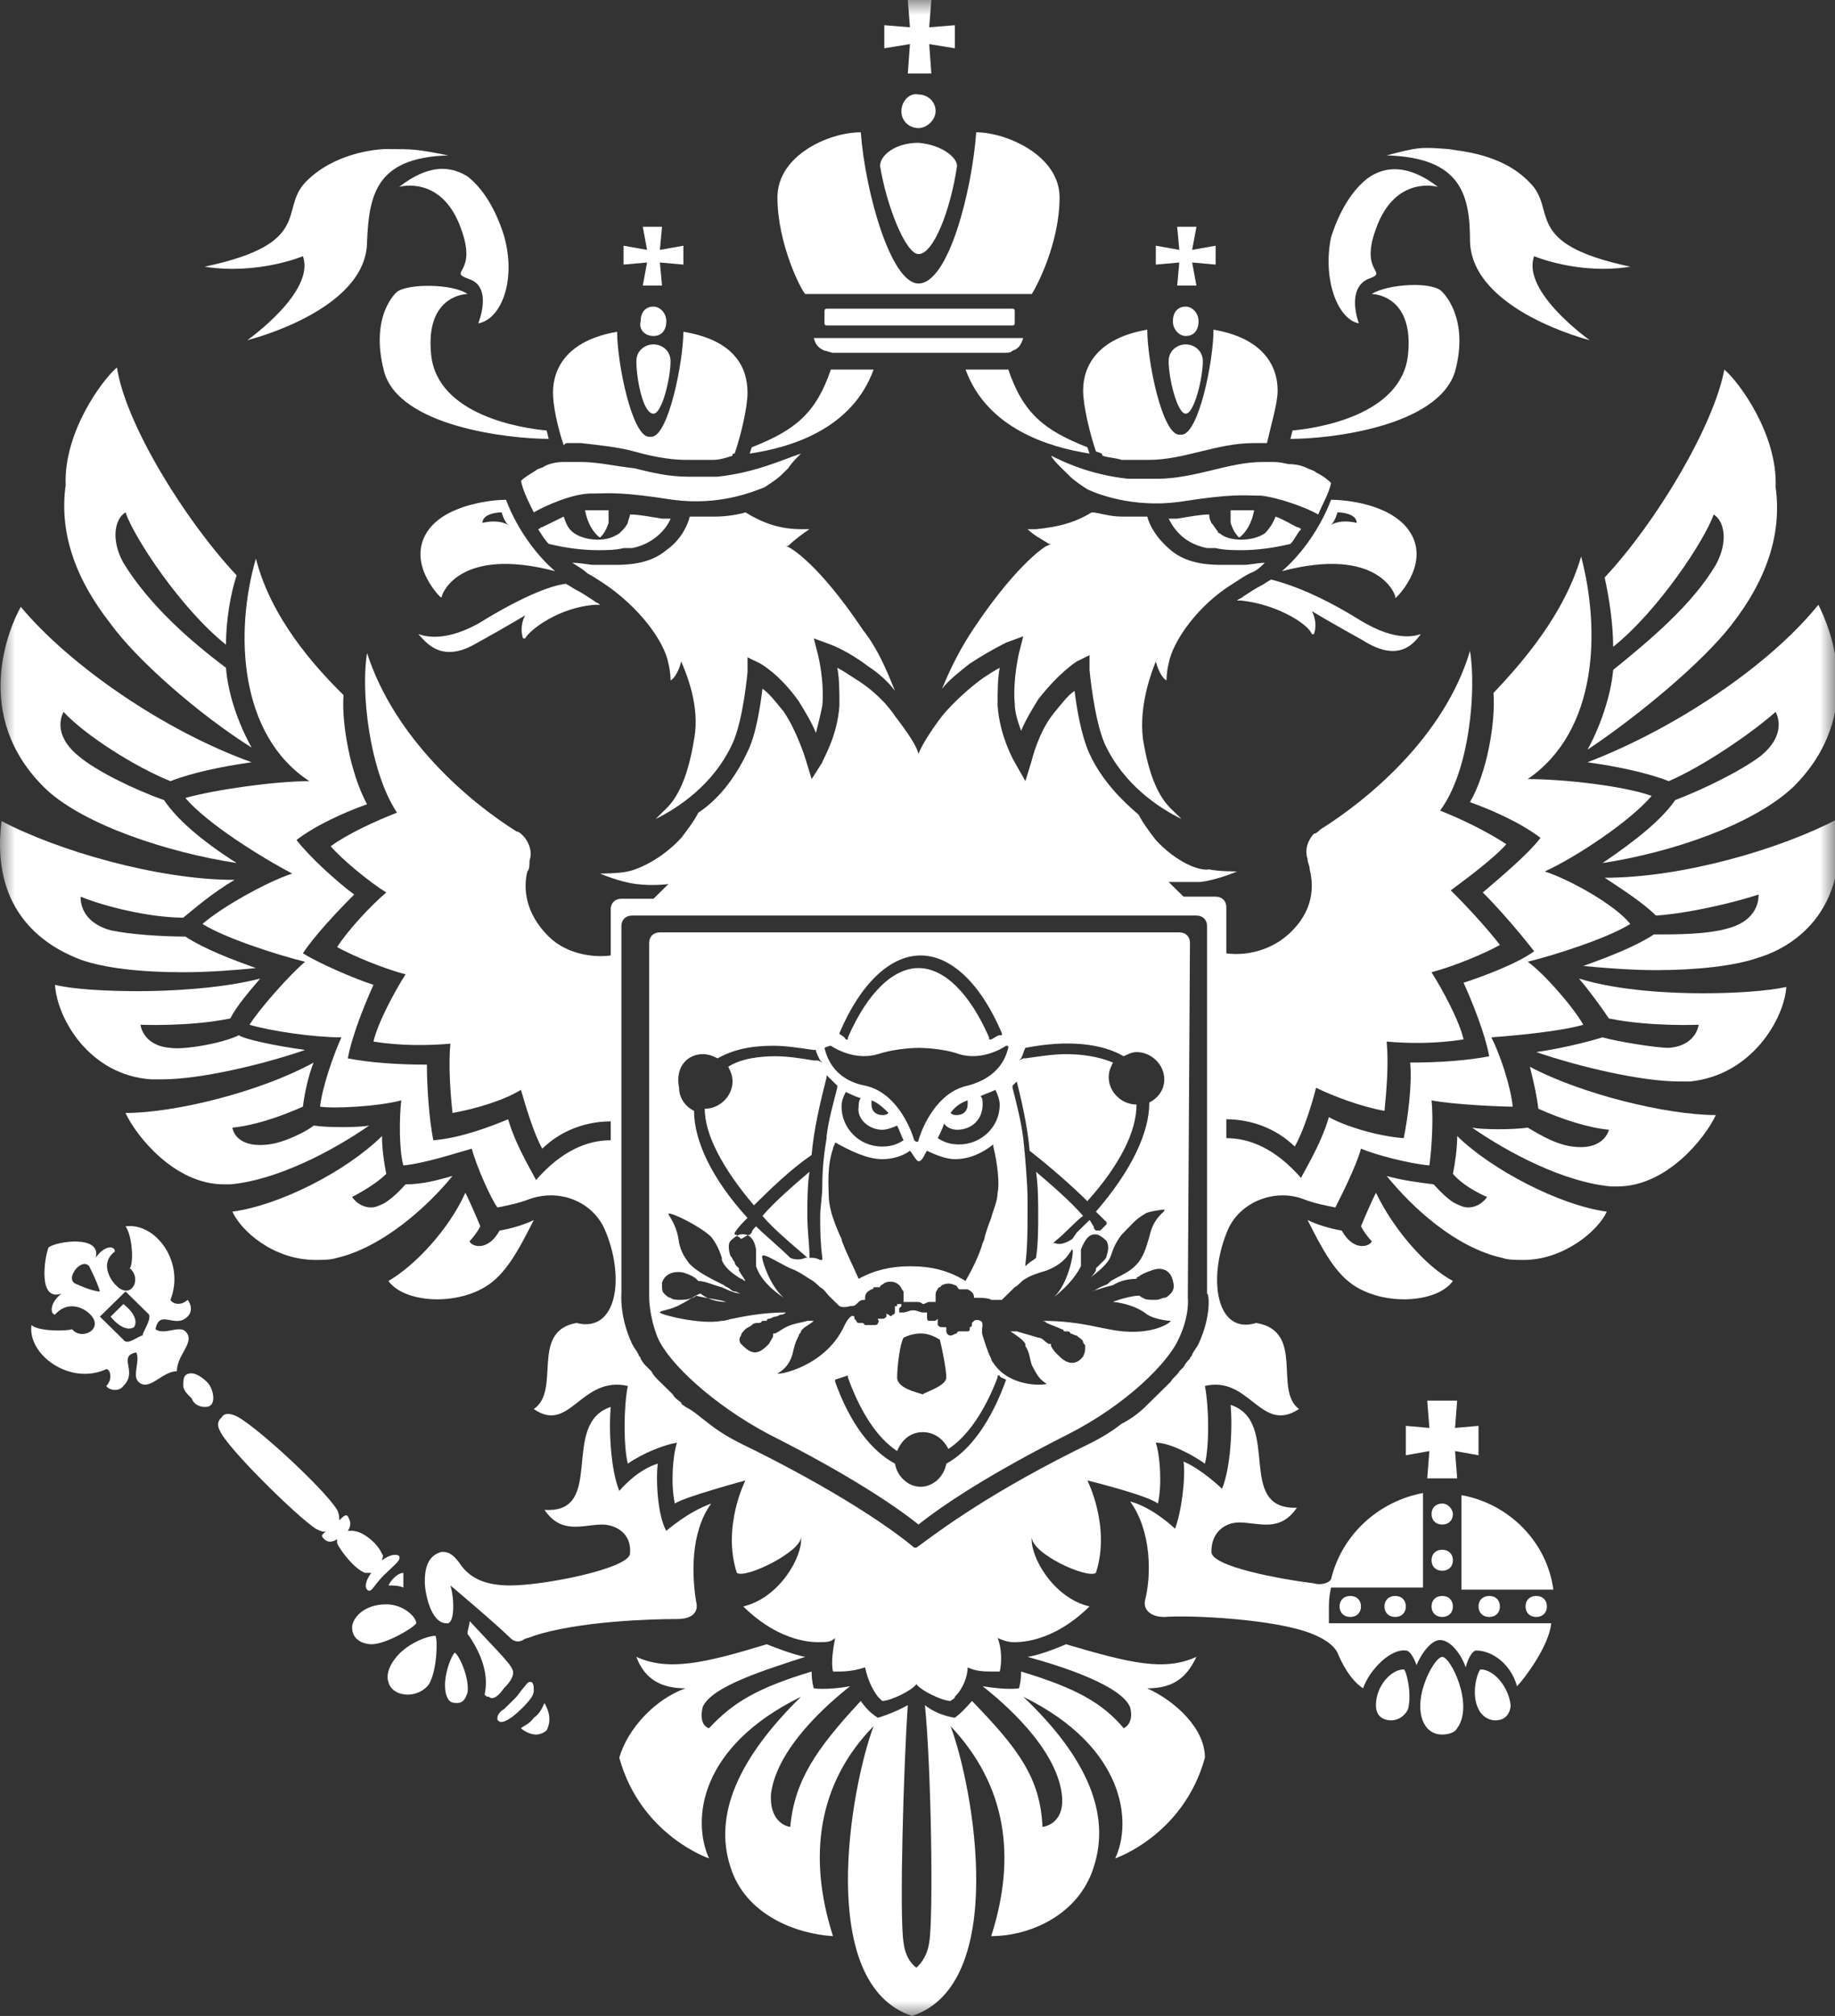
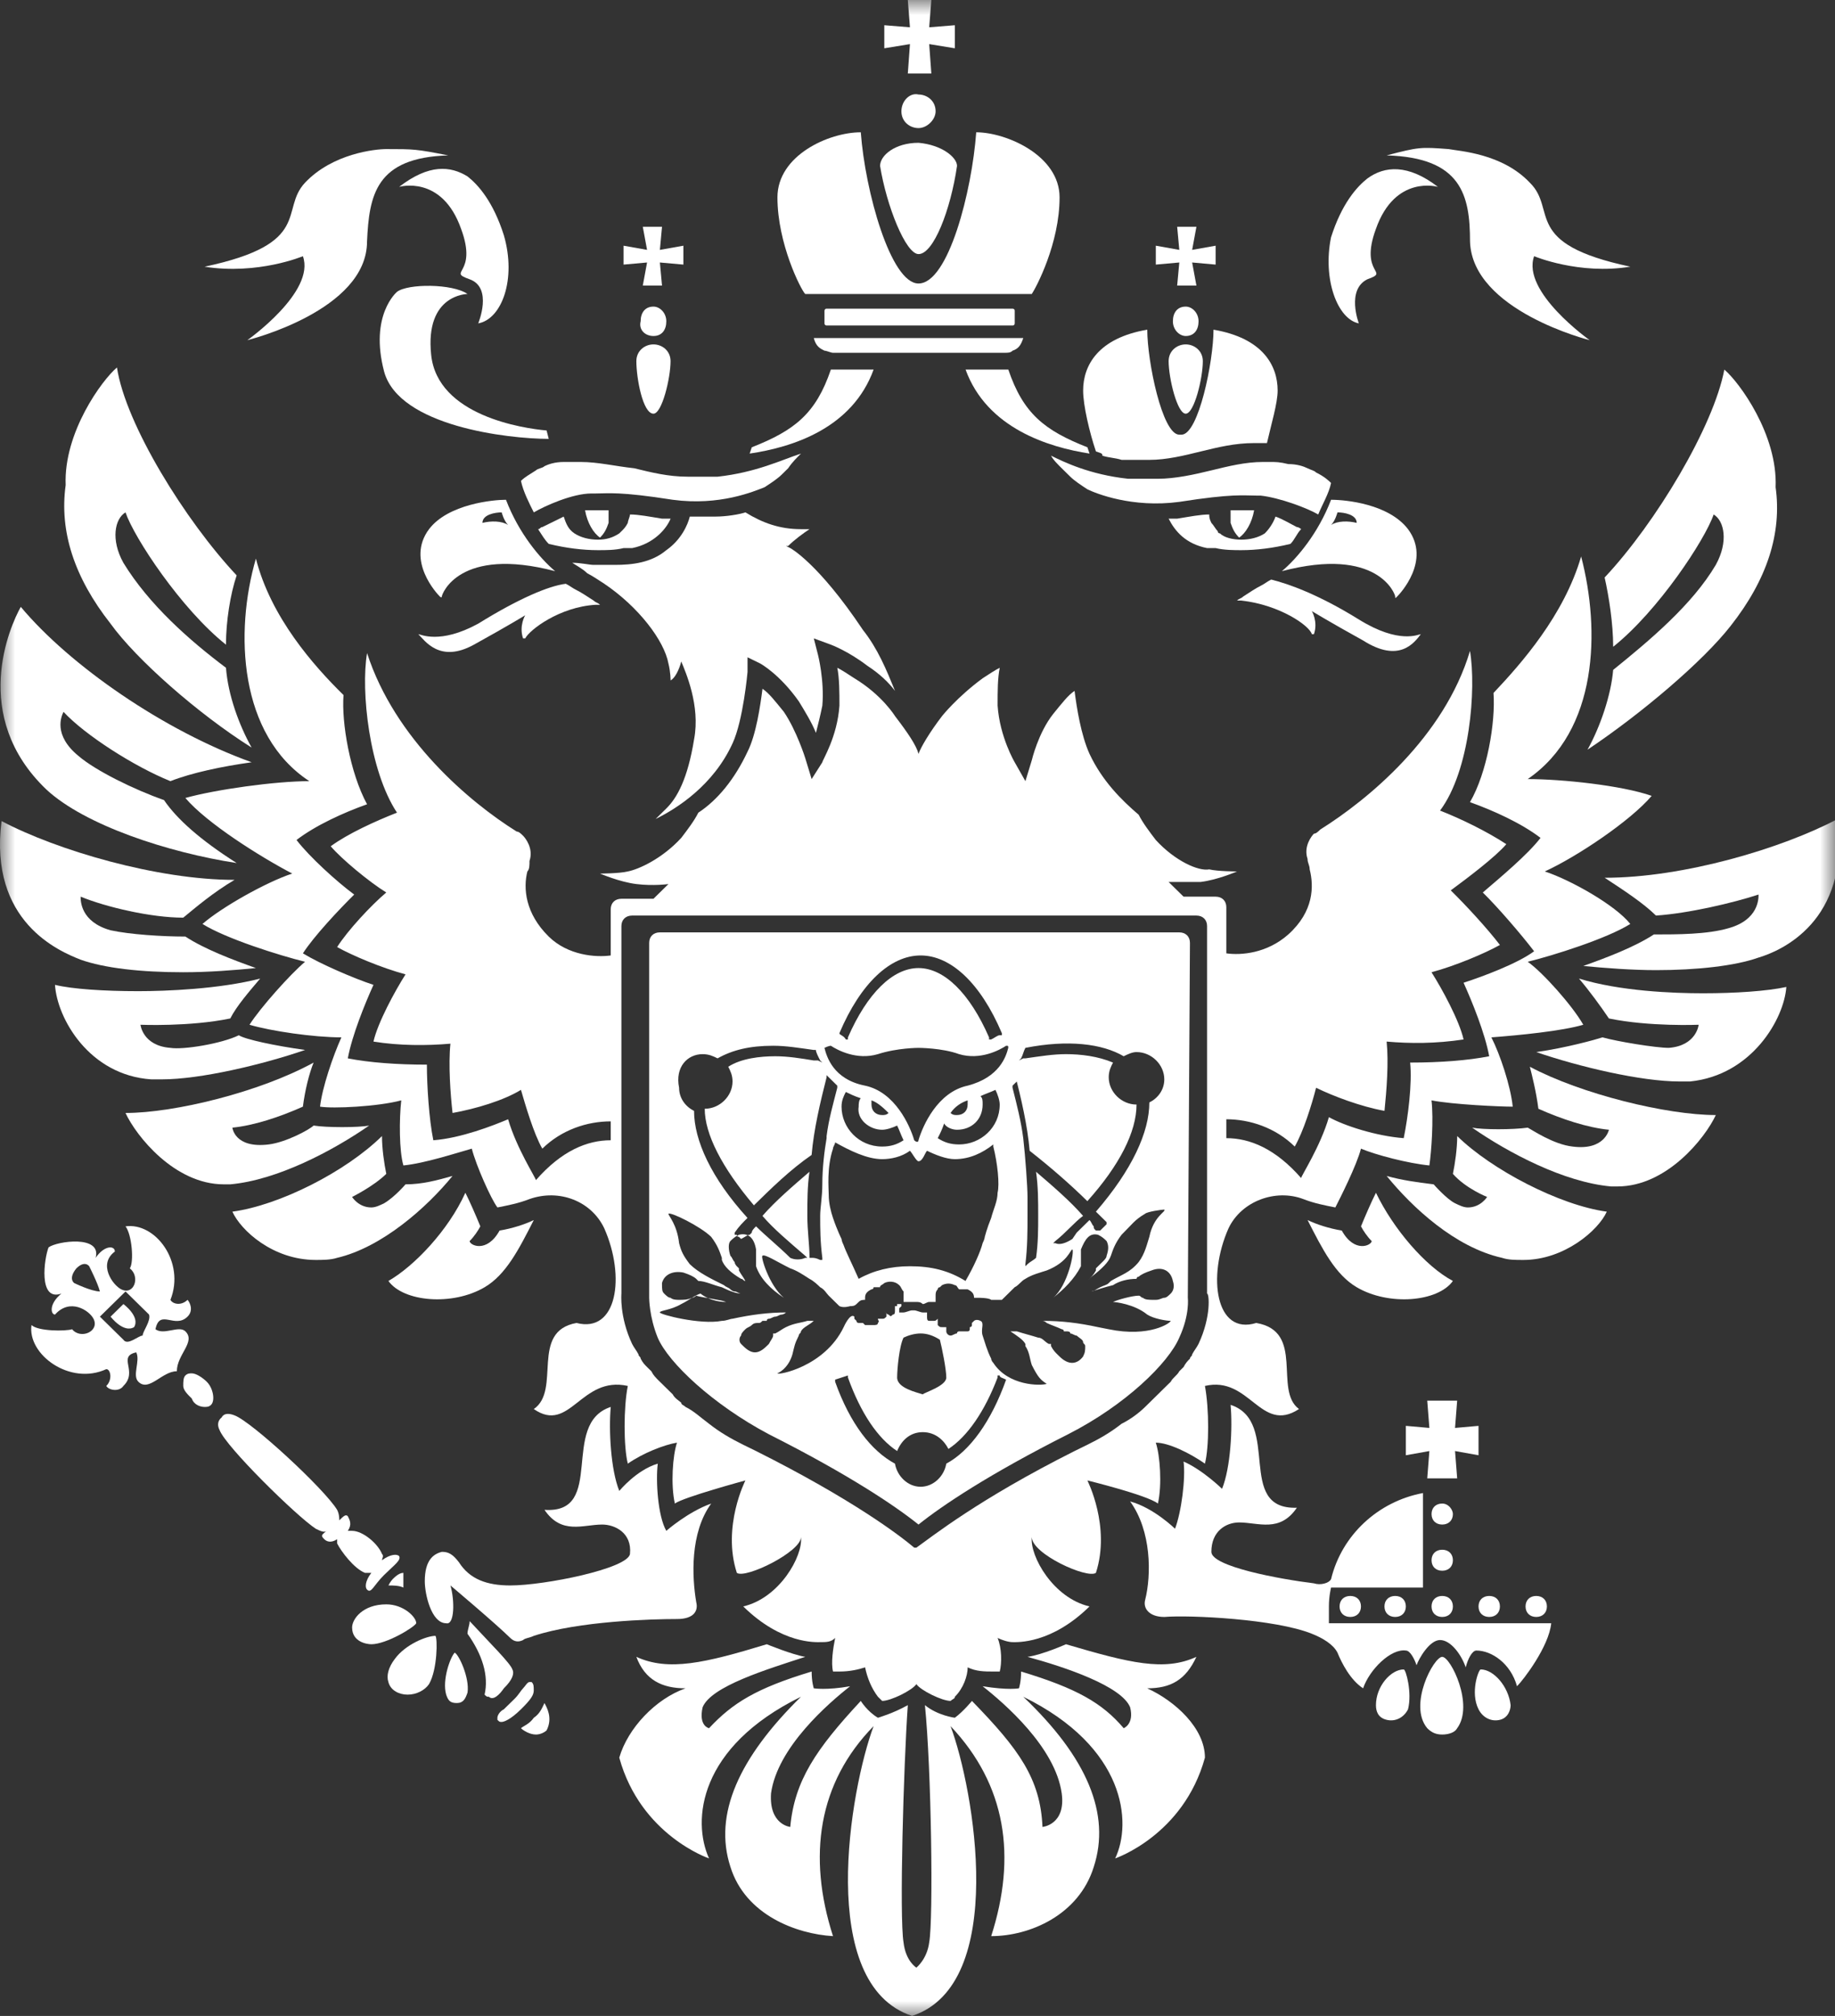
<svg xmlns="http://www.w3.org/2000/svg" width="61" height="67" viewBox="0 0 61 67" fill="none">
  <rect x="0" y="0" width="61" height="67" fill="#333333" stroke="none" />
  <g clip-path="url(#clip0_692_2834)">
    <mask id="mask0_692_2834" style="mask-type:luminance" maskUnits="userSpaceOnUse" x="0" y="0" width="61" height="67">
      <path d="M61 0H0V67H61V0Z" fill="white" />
    </mask>
    <g mask="url(#mask0_692_2834)">
      <path d="M47.943 49.971C47.73 49.971 47.588 50.11 47.588 50.32C47.588 50.529 47.73 50.669 47.943 50.669C48.156 50.669 48.298 50.529 48.298 50.32C48.298 50.18 48.156 49.971 47.943 49.971Z" fill="white" />
      <path d="M49.15 53.391C49.15 53.6 49.292 53.74 49.506 53.74C49.719 53.74 49.861 53.6 49.861 53.391C49.861 53.181 49.719 53.042 49.506 53.042C49.292 53.042 49.15 53.181 49.15 53.391Z" fill="white" />
      <path d="M47.943 53.042C47.73 53.042 47.588 53.181 47.588 53.391C47.588 53.6 47.73 53.74 47.943 53.74C48.156 53.74 48.298 53.6 48.298 53.391C48.298 53.181 48.156 53.042 47.943 53.042Z" fill="white" />
      <path d="M50.713 53.391C50.713 53.6 50.855 53.74 51.068 53.74C51.281 53.74 51.423 53.6 51.423 53.391C51.423 53.181 51.281 53.042 51.068 53.042C50.855 53.042 50.713 53.181 50.713 53.391Z" fill="white" />
      <path d="M47.445 46.551L47.516 47.458L46.734 47.389V48.366L47.516 48.226L47.445 49.133H48.44L48.369 48.226L49.15 48.366V47.389L48.369 47.458L48.44 46.551H47.445Z" fill="white" />
-       <path d="M48.582 49.692V52.832H51.637C51.424 51.227 50.145 49.971 48.582 49.692Z" fill="white" />
      <path d="M47.943 51.506C47.73 51.506 47.588 51.646 47.588 51.855C47.588 52.065 47.73 52.204 47.943 52.204C48.156 52.204 48.298 52.065 48.298 51.855C48.298 51.646 48.156 51.506 47.943 51.506Z" fill="white" />
      <path d="M49.222 55.484C49.151 55.484 48.867 56.252 49.151 56.81C49.293 57.09 49.578 57.229 49.862 57.159C50.146 57.09 50.217 56.81 50.217 56.671C50.146 56.043 49.649 55.484 49.222 55.484Z" fill="white" />
      <path d="M46.664 55.484C46.238 55.484 45.74 56.043 45.74 56.671C45.74 56.88 45.811 57.09 46.096 57.159C46.38 57.229 46.664 57.09 46.806 56.81C46.948 56.252 46.735 55.484 46.664 55.484Z" fill="white" />
      <path d="M47.943 55.066C47.658 55.066 46.806 56.671 47.445 57.438C47.587 57.578 47.73 57.648 47.943 57.648C48.156 57.648 48.369 57.578 48.44 57.438C49.008 56.671 48.227 55.066 47.943 55.066Z" fill="white" />
      <path d="M44.176 53.39C44.176 53.041 44.248 52.763 44.248 52.763H47.303V49.622C45.811 49.901 44.603 51.018 44.248 52.483C44.176 52.623 43.892 52.693 43.679 52.623C42.542 52.483 40.269 52.065 40.269 51.576C40.269 50.878 40.766 50.599 41.192 50.599C41.832 50.599 42.542 50.948 43.111 50.11C41.05 50.18 42.613 47.249 40.908 46.691C40.979 47.458 40.908 48.784 40.624 49.482C40.624 49.482 39.984 48.854 39.345 48.575C39.416 49.133 39.274 50.25 39.061 50.808C39.061 50.808 38.35 50.11 37.568 49.901C38.279 50.878 38.279 52.344 38.066 53.181C37.995 53.46 38.208 53.74 38.705 53.74C39.558 53.67 42.4 53.809 43.608 54.298C43.963 54.438 44.319 54.647 44.461 54.926C44.603 55.275 44.887 55.833 45.313 56.112C45.527 55.484 46.237 54.786 46.734 54.856C46.877 54.856 47.019 55.135 47.09 55.345C47.161 55.135 47.516 54.507 47.871 54.507C48.227 54.507 48.582 54.996 48.724 55.415C48.795 55.135 48.937 54.856 49.079 54.856C49.577 54.856 50.216 55.275 50.429 56.043C50.642 55.833 51.495 54.717 51.566 53.949H44.176C44.176 54.019 44.176 53.739 44.176 53.39Z" fill="white" />
      <path d="M46.023 53.391C46.023 53.6 46.166 53.74 46.379 53.74C46.592 53.74 46.734 53.6 46.734 53.391C46.734 53.181 46.592 53.042 46.379 53.042C46.166 53.042 46.023 53.181 46.023 53.391Z" fill="white" />
      <path d="M44.531 53.391C44.531 53.6 44.673 53.74 44.887 53.74C45.1 53.74 45.242 53.6 45.242 53.391C45.242 53.181 45.1 53.042 44.887 53.042C44.673 53.042 44.531 53.181 44.531 53.391Z" fill="white" />
      <path d="M15.116 54.926C14.974 55.066 14.69 55.833 14.832 56.322C14.903 56.531 14.974 56.601 15.187 56.601C15.4 56.601 15.471 56.462 15.542 56.252C15.613 55.764 15.258 54.996 15.116 54.926Z" fill="white" />
      <path d="M17.745 57.09C17.603 57.299 17.39 57.369 17.318 57.438C17.39 57.508 17.603 57.648 17.816 57.648C17.958 57.648 18.1 57.578 18.171 57.508C18.384 57.09 18.171 56.741 18.1 56.601C18.029 56.741 17.958 56.95 17.745 57.09Z" fill="white" />
      <path d="M16.749 56.112C17.033 55.833 17.104 55.624 17.033 55.484C16.962 55.275 16.323 54.647 15.612 53.879C15.612 54.019 15.541 54.158 15.541 54.298C16.038 54.996 16.252 55.694 16.109 56.322C16.18 56.392 16.18 56.392 16.252 56.392C16.394 56.531 16.607 56.322 16.749 56.112Z" fill="white" />
      <path d="M17.743 56.182C17.743 56.043 17.743 55.973 17.672 55.903H17.601C17.53 55.903 17.459 56.043 17.388 56.112C17.317 56.182 17.246 56.322 17.104 56.462C16.962 56.601 16.89 56.671 16.748 56.81C16.606 56.88 16.535 57.02 16.535 57.09C16.535 57.09 16.535 57.09 16.535 57.159C16.606 57.229 16.606 57.229 16.677 57.229C16.748 57.229 16.962 57.159 17.317 56.81C17.672 56.462 17.743 56.322 17.743 56.182Z" fill="white" />
      <path d="M13.054 52.483C13.054 52.483 12.983 52.553 12.912 52.693C13.054 52.693 13.267 52.693 13.409 52.763C13.409 52.623 13.409 52.413 13.409 52.274C13.267 52.274 13.125 52.413 13.054 52.483Z" fill="white" />
      <path d="M14.974 52.693C14.974 52.693 16.466 53.949 16.963 54.438C17.105 54.577 17.247 54.577 17.39 54.507C17.461 54.438 17.603 54.438 17.745 54.368C19.237 53.879 21.653 53.809 22.506 53.809C23.074 53.809 23.216 53.53 23.145 53.251C23.003 52.413 22.932 50.948 23.642 49.971C22.861 50.25 22.15 50.878 22.15 50.878C21.866 50.39 21.795 49.203 21.866 48.645C21.155 48.854 20.587 49.552 20.587 49.552C20.303 48.854 20.232 47.528 20.303 46.76C18.598 47.319 20.161 50.32 18.1 50.18C18.669 51.018 19.379 50.669 20.019 50.669C20.445 50.669 21.013 50.948 20.942 51.646C20.871 52.134 18.1 52.693 16.963 52.693C16.182 52.693 15.613 52.483 15.258 51.925C15.045 51.646 14.903 51.576 14.69 51.576C14.405 51.646 14.121 51.855 14.121 52.553C14.121 52.972 14.334 53.949 14.832 53.949C15.116 54.019 15.116 53.181 14.974 52.693Z" fill="white" />
      <path d="M12.131 52.274C12.202 52.274 12.273 52.274 12.344 52.274C12.131 52.553 12.131 52.763 12.202 52.832C12.344 52.972 12.415 52.693 12.77 52.344C13.125 51.995 13.339 51.855 13.268 51.716C13.196 51.646 12.983 51.646 12.699 51.855C12.699 51.785 12.77 51.716 12.699 51.646C12.557 51.297 12.06 50.878 11.704 50.878C11.633 50.878 11.633 50.878 11.562 50.878C11.704 50.669 11.633 50.529 11.562 50.39C11.491 50.32 11.42 50.39 11.278 50.529C11.278 50.459 11.278 50.32 11.207 50.18C10.781 49.482 8.365 47.249 7.796 47.04C7.441 46.9 7.37 47.109 7.37 47.109C7.37 47.109 7.157 47.249 7.299 47.528C7.512 48.087 9.857 50.39 10.496 50.808C10.639 50.878 10.781 50.948 10.852 50.878C10.71 51.018 10.639 51.018 10.781 51.157C10.852 51.227 10.994 51.297 11.207 51.157C11.207 51.227 11.207 51.227 11.207 51.297C11.349 51.576 11.775 52.134 12.131 52.274Z" fill="white" />
      <path d="M13.837 53.949C13.837 53.74 13.41 53.321 12.842 53.321C12.06 53.321 11.705 53.809 11.705 54.089C11.705 54.577 12.203 54.647 12.345 54.647C12.842 54.647 13.766 54.089 13.837 53.949Z" fill="white" />
      <path d="M13.125 55.135C12.911 55.415 12.84 55.694 12.911 55.903C12.982 56.182 13.267 56.322 13.551 56.322C13.835 56.322 14.119 56.182 14.261 55.973C14.546 55.484 14.546 54.438 14.475 54.368C14.19 54.368 13.48 54.647 13.125 55.135Z" fill="white" />
      <path d="M6.163 44.248C5.95 44.038 5.452 44.388 5.168 44.178C5.31 43.48 5.808 44.178 6.234 43.759C6.447 43.55 6.305 43.271 6.234 43.201C6.021 43.41 5.737 43.341 5.666 43.201C6.163 41.945 5.168 40.619 4.173 40.758C4.387 41.038 4.458 41.945 4.316 42.154C4.671 42.433 4.458 43.062 4.031 42.852C3.747 42.712 3.25 42.015 3.818 41.596C3.818 41.386 3.463 41.386 3.179 41.805C3.392 41.038 1.9 41.247 1.615 41.456C1.473 41.805 1.26 43.271 2.042 42.992C1.615 43.341 1.686 43.69 1.829 43.69C2.326 43.131 2.965 43.55 3.108 43.829C3.321 44.248 2.681 44.527 2.397 44.178C2.184 44.248 1.26 44.248 1.047 44.038C0.905 45.016 2.326 46.062 3.534 45.504C3.676 45.504 3.747 45.853 3.534 46.062C3.605 46.202 3.96 46.272 4.102 46.062C4.6 45.574 3.889 45.085 4.529 44.946C4.671 45.225 4.387 45.714 4.6 45.923C4.955 46.272 5.381 45.574 5.879 45.574C5.879 45.016 6.518 44.597 6.163 44.248ZM2.468 42.643C2.468 42.643 2.255 42.503 2.539 42.154C2.823 41.875 2.965 42.084 2.965 42.084C2.965 42.084 3.25 42.643 3.321 42.922C3.037 42.922 2.468 42.643 2.468 42.643ZM4.742 44.388C4.6 44.388 4.244 44.736 4.102 44.527L3.321 43.759L4.173 42.922L4.955 43.69C5.026 43.899 4.742 44.248 4.742 44.388Z" fill="white" />
      <path d="M6.376 45.644C6.305 45.644 6.234 45.644 6.163 45.714C6.092 45.783 6.092 45.923 6.092 46.062C6.092 46.202 6.234 46.342 6.376 46.481C6.447 46.691 6.66 46.76 6.802 46.76C6.873 46.76 6.944 46.76 7.016 46.691C7.158 46.551 7.087 46.132 6.873 45.923C6.731 45.783 6.518 45.644 6.376 45.644Z" fill="white" />
      <path d="M4.102 43.341L3.676 43.759C3.676 43.759 4.102 44.318 4.457 44.108C4.671 43.759 4.102 43.341 4.102 43.341Z" fill="white" />
      <path d="M45.598 41.247C45.598 41.386 45.03 41.666 44.604 40.898C44.177 40.828 43.751 40.688 43.467 40.549C43.964 41.526 44.391 42.364 45.101 42.782C46.167 43.41 47.801 43.271 48.298 42.573C47.375 42.084 46.309 40.828 45.74 39.642C45.598 39.921 45.385 40.409 45.243 40.758C45.314 40.898 45.456 41.107 45.598 41.247Z" fill="white" />
-       <path d="M55.474 25.962C56.61 25.474 58.245 24.357 59.026 23.659C59.097 23.799 59.382 24.427 58.529 25.125C57.889 25.613 56.61 26.242 55.687 26.591C55.26 27.219 54.408 27.917 53.271 28.684C55.544 28.335 58.245 27.428 59.595 26.172C62.081 23.729 60.803 20.798 60.447 20.1C58.813 22.124 55.687 24.218 52.773 25.334C53.768 25.474 54.763 25.683 55.474 25.962Z" fill="white" />
      <path d="M53.626 21.496C55.118 20.309 56.681 17.936 56.966 17.099C57.321 17.308 57.463 18.006 57.037 18.774C56.255 20.1 54.834 21.287 53.626 22.264C53.555 23.101 53.2 24.148 52.773 24.916C54.55 23.729 56.61 21.984 57.534 20.798C58.742 19.262 59.239 17.727 59.026 16.192C59.097 14.447 57.818 12.702 57.321 12.283C56.966 14.168 55.047 17.378 53.342 19.193C53.484 19.821 53.626 20.728 53.626 21.496Z" fill="white" />
      <path d="M52.489 32.523C52.845 32.942 53.2 33.43 53.484 33.849C54.834 34.128 56.468 34.058 56.468 34.058C56.468 34.058 56.398 34.756 55.474 34.826C55.047 34.826 53.768 34.617 53.271 34.477C53.058 34.547 52.063 34.826 51.068 34.966C52.489 35.454 54.55 35.943 55.829 35.943C55.971 35.943 56.042 35.943 56.184 35.943C58.245 35.733 59.311 33.849 59.382 32.802C58.742 32.942 57.676 33.012 56.611 33.012C55.616 33.012 53.84 32.942 52.489 32.523Z" fill="white" />
      <path d="M61.088 27.219C59.241 28.196 55.972 29.173 53.343 29.173C53.983 29.592 54.622 30.01 55.049 30.429C56.114 30.359 57.607 30.01 58.459 29.731C58.459 29.871 58.459 30.569 57.465 30.848C56.754 31.057 55.759 31.057 54.978 31.057C54.338 31.476 53.414 31.825 52.633 32.104C53.343 32.174 54.267 32.243 55.049 32.243C56.399 32.243 57.678 32.104 58.459 31.825C59.17 31.616 61.515 30.638 61.088 27.219Z" fill="white" />
      <path d="M51.14 36.85C51.922 37.199 52.775 37.478 53.485 37.548C53.485 37.548 53.343 38.246 52.277 38.106C51.638 38.036 50.927 37.548 50.785 37.478C50.288 37.548 49.293 37.548 48.938 37.478C50.145 38.316 51.993 39.293 53.556 39.432C53.627 39.432 53.698 39.432 53.769 39.432C55.404 39.432 56.682 37.827 57.038 37.059C55.404 37.059 52.561 36.361 50.856 35.454C50.927 35.733 51.069 36.292 51.14 36.85Z" fill="white" />
      <path d="M48.298 39.014C48.725 39.502 49.435 39.781 49.435 39.781C49.435 39.781 49.222 40.13 48.796 40.13C48.654 40.13 48.512 40.06 48.37 39.991C48.085 39.851 47.659 39.362 47.659 39.362C47.09 39.293 46.593 39.223 46.096 39.083C46.948 40.13 48.37 41.456 49.933 41.805C50.146 41.875 50.359 41.875 50.643 41.875C51.993 41.875 53.13 40.898 53.414 40.27C51.851 40.06 49.577 38.874 48.441 37.757C48.441 38.176 48.37 38.665 48.298 39.014Z" fill="white" />
      <path d="M38.136 56.112C38.918 56.112 39.416 55.833 39.771 55.066C38.705 55.554 37.568 55.275 35.436 54.647C35.436 54.647 34.655 54.996 34.157 55.066C35.436 55.415 37.284 56.043 37.568 56.741C37.71 57.299 37.355 57.438 37.355 57.438C36.644 56.601 35.792 56.112 33.944 55.554C33.944 55.903 33.873 56.112 33.873 56.112C33.873 56.112 33.518 56.182 32.665 56.043C33.376 56.601 35.081 58.067 35.294 59.602C35.436 60.649 34.655 60.719 34.655 60.719C34.584 59.114 33.873 58.136 32.31 56.531C32.31 56.531 32.026 56.88 31.741 57.09C31.741 57.09 31.173 57.02 30.747 56.671C30.96 58.764 31.031 63.789 30.889 64.557C30.818 65.115 30.463 65.395 30.463 65.395C30.463 65.395 30.107 65.185 30.036 64.557C29.894 63.72 30.036 58.695 30.178 56.671C29.681 56.95 29.184 57.09 29.184 57.09C28.828 56.88 28.615 56.531 28.615 56.531C27.123 58.136 26.412 59.183 26.27 60.719C26.27 60.719 25.56 60.649 25.631 59.602C25.844 58.067 27.549 56.601 28.26 56.043C27.478 56.182 27.052 56.112 27.052 56.112C27.052 56.112 26.981 55.903 26.981 55.554C25.133 56.112 24.352 56.601 23.57 57.438C23.57 57.438 23.215 57.369 23.357 56.741C23.641 56.043 25.489 55.484 26.768 55.066C26.341 54.996 25.489 54.647 25.489 54.647C23.428 55.275 22.22 55.554 21.154 55.066C21.439 55.833 22.007 56.112 22.789 56.112C21.794 56.461 20.87 57.438 20.586 58.416C21.297 60.998 23.57 61.765 23.57 61.765C23.002 60.509 23.215 58.067 26.626 56.392C24.565 58.416 23.712 60.3 24.281 62.045C24.778 63.65 26.483 64.278 27.691 64.348C26.839 61.696 27.194 59.253 29.041 57.368C28.26 59.462 27.123 65.953 30.32 67C33.518 65.953 32.381 59.462 31.599 57.368C33.447 59.323 33.802 61.696 32.95 64.348C34.228 64.348 35.863 63.65 36.36 62.045C36.928 60.3 36.147 58.416 34.015 56.392C37.426 58.067 37.639 60.579 37.071 61.765C37.071 61.765 39.344 60.998 40.055 58.416C40.055 57.438 39.06 56.531 38.136 56.112Z" fill="white" />
      <path d="M16.11 42.782C16.82 42.364 17.247 41.526 17.744 40.549C17.46 40.688 17.033 40.828 16.607 40.898C16.181 41.666 15.612 41.386 15.612 41.247C15.754 41.107 15.896 40.898 15.967 40.758C15.825 40.409 15.612 39.921 15.47 39.642C14.902 40.898 13.765 42.084 12.912 42.573C13.409 43.271 15.044 43.41 16.11 42.782Z" fill="white" />
      <path d="M7.868 28.684C6.66 27.917 5.878 27.219 5.452 26.591C4.457 26.242 3.178 25.613 2.61 25.125C1.757 24.427 2.041 23.799 2.112 23.659C2.823 24.427 4.457 25.474 5.665 25.962C6.376 25.683 7.37 25.474 8.365 25.334C5.452 24.288 2.326 22.124 0.691 20.17C0.336 20.798 -1.014 23.799 1.544 26.242C2.823 27.428 5.594 28.335 7.868 28.684Z" fill="white" />
      <path d="M8.364 24.846C7.938 24.078 7.583 23.101 7.512 22.194C6.304 21.287 4.954 20.1 4.101 18.704C3.675 17.936 3.817 17.238 4.172 17.029C4.456 17.867 6.02 20.24 7.512 21.426C7.512 20.658 7.654 19.751 7.867 19.123C6.162 17.308 4.172 14.098 3.888 12.213C3.391 12.632 2.112 14.377 2.183 16.122C1.97 17.657 2.467 19.193 3.675 20.728C4.528 21.915 6.588 23.729 8.364 24.846Z" fill="white" />
      <path d="M7.655 33.849C7.868 33.43 8.294 32.942 8.649 32.523C7.299 32.872 5.523 32.942 4.599 32.942C3.462 32.942 2.397 32.872 1.828 32.732C1.899 33.849 2.965 35.733 5.026 35.873C5.168 35.873 5.239 35.873 5.381 35.873C6.66 35.873 8.72 35.385 10.142 34.896C9.147 34.757 8.152 34.547 7.939 34.407C7.37 34.687 6.091 34.896 5.665 34.826C4.741 34.756 4.67 34.058 4.67 34.058C4.67 34.058 6.305 34.128 7.655 33.849Z" fill="white" />
      <path d="M2.68 31.895C3.462 32.174 4.67 32.313 6.091 32.313C6.944 32.313 7.796 32.244 8.507 32.174C7.725 31.895 6.802 31.546 6.162 31.127C5.381 31.127 4.315 31.057 3.675 30.918C2.68 30.639 2.68 29.941 2.68 29.801C3.533 30.15 5.025 30.499 6.091 30.499C6.517 30.15 7.086 29.662 7.796 29.243C5.238 29.243 1.899 28.266 0.051 27.288C-0.375 30.639 1.97 31.616 2.68 31.895Z" fill="white" />
      <path d="M7.44 39.362C7.511 39.362 7.583 39.362 7.654 39.362C9.217 39.223 11.064 38.246 12.272 37.408C11.917 37.478 10.851 37.478 10.425 37.408C10.283 37.548 9.501 37.967 8.933 38.036C7.796 38.176 7.725 37.478 7.725 37.478C8.435 37.408 9.288 37.129 10.069 36.78C10.14 36.222 10.283 35.663 10.425 35.315C8.648 36.292 5.806 36.99 4.172 36.99C4.527 37.757 5.806 39.362 7.44 39.362Z" fill="white" />
      <path d="M10.496 41.875C10.709 41.875 10.993 41.875 11.206 41.805C12.698 41.456 14.191 40.13 15.043 39.083C14.546 39.223 14.049 39.362 13.48 39.362C13.48 39.362 13.125 39.781 12.77 39.991C12.627 40.06 12.485 40.13 12.343 40.13C11.917 40.13 11.704 39.781 11.704 39.781C11.704 39.781 12.414 39.432 12.841 39.014C12.77 38.665 12.698 38.176 12.698 37.757C11.491 38.944 9.288 40.06 7.725 40.27C8.009 40.898 9.075 41.875 10.496 41.875Z" fill="white" />
      <path d="M29.965 3.699C29.965 4.048 30.249 4.257 30.533 4.257C30.817 4.257 31.102 3.978 31.102 3.699C31.102 3.35 30.817 3.141 30.533 3.141C30.249 3.071 29.965 3.35 29.965 3.699Z" fill="white" />
      <path d="M30.178 2.443H30.96L30.889 1.466L31.741 1.605V0.838L30.889 0.907L30.96 0H30.178L30.249 0.907L29.396 0.838V1.605L30.249 1.466L30.178 2.443Z" fill="white" />
      <path d="M27.408 11.655C27.479 11.655 27.621 11.725 27.692 11.725H33.377C33.519 11.725 33.59 11.725 33.661 11.655C33.874 11.585 33.945 11.446 34.016 11.236H27.053C27.124 11.516 27.266 11.585 27.408 11.655Z" fill="white" />
      <path d="M33.661 10.818C33.732 10.818 33.732 10.748 33.732 10.748V10.329C33.732 10.259 33.661 10.259 33.661 10.259H27.479C27.408 10.259 27.408 10.329 27.408 10.329V10.748C27.408 10.818 27.479 10.818 27.479 10.818H33.661Z" fill="white" />
      <path d="M34.299 9.771C34.441 9.561 35.223 8.096 35.223 6.56C35.223 5.165 33.447 4.397 32.452 4.397C32.31 6.351 31.528 9.422 30.533 9.422C29.61 9.422 28.757 6.351 28.615 4.397C27.549 4.397 25.844 5.165 25.844 6.56C25.844 8.096 26.625 9.631 26.767 9.771H34.299Z" fill="white" />
      <path d="M30.535 8.445C31.032 8.445 31.601 6.979 31.814 5.514C31.814 5.234 31.317 4.816 30.535 4.746C29.753 4.746 29.256 5.165 29.256 5.514C29.469 6.84 30.109 8.445 30.535 8.445Z" fill="white" />
      <path d="M39.557 31.337C39.557 31.127 39.415 30.988 39.202 30.988H21.935C21.722 30.988 21.58 31.127 21.58 31.337V43.132C21.58 43.132 21.58 43.759 21.864 44.457C22.22 45.295 23.712 46.691 25.559 47.668C28.188 48.994 29.751 50.041 30.533 50.669C31.315 50.041 32.878 48.994 35.507 47.668C37.425 46.691 38.846 45.295 39.202 44.457C39.557 43.69 39.486 43.132 39.486 43.132L39.557 31.337ZM33.73 35.594V35.664C33.944 36.501 34.157 37.408 34.228 38.246C34.938 38.804 35.578 39.362 36.146 39.921C37.212 38.734 37.781 37.618 37.781 36.71C37.283 36.71 36.857 36.292 36.857 35.803C36.857 35.594 36.928 35.454 36.999 35.315C36.502 35.105 35.933 35.035 35.436 35.035C35.01 35.035 34.583 35.105 34.086 35.175H34.015L33.873 35.245L33.944 35.175C34.015 35.035 34.015 34.966 34.086 34.826C35.507 34.547 36.644 34.687 37.354 35.105C37.496 35.036 37.639 34.966 37.781 34.966C38.278 34.966 38.704 35.384 38.704 35.873C38.704 36.222 38.491 36.501 38.207 36.641C38.207 37.618 37.639 38.874 36.431 40.27C36.502 40.34 36.573 40.409 36.644 40.479C36.715 40.549 36.715 40.549 36.786 40.619V40.688C36.715 40.758 36.644 40.828 36.573 40.898H36.502C36.502 40.898 36.502 40.898 36.431 40.898C36.359 40.828 36.359 40.828 36.359 40.758C36.288 40.689 36.288 40.619 36.217 40.549C36.075 40.688 35.933 40.828 35.791 40.968L35.649 41.177C35.436 41.317 35.223 41.386 35.081 41.317H35.01L35.081 41.247C35.436 40.968 35.72 40.619 36.004 40.41C35.578 39.921 35.01 39.432 34.441 38.944C34.512 39.432 34.512 39.921 34.512 40.41C34.512 40.828 34.512 41.317 34.441 41.805C34.37 41.875 34.228 41.945 34.157 42.015L34.086 42.084V42.015C34.157 41.456 34.157 40.898 34.157 40.41C34.157 40.27 34.157 40.06 34.157 39.921V39.781C34.157 39.432 34.086 38.455 34.015 37.827C33.944 37.269 33.801 36.71 33.659 36.152V36.082C33.73 36.013 33.801 35.943 33.873 35.873L33.73 35.594ZM27.904 34.338C28.614 32.663 29.609 31.755 30.604 31.755C31.599 31.755 32.594 32.663 33.304 34.338V34.407H33.233C33.162 34.407 33.091 34.477 32.949 34.547H32.878V34.477C32.238 33.011 31.386 32.174 30.533 32.174C29.68 32.174 28.828 33.011 28.188 34.477V34.547H28.117C28.046 34.407 27.904 34.407 27.904 34.338ZM27.62 34.756C27.833 34.896 28.472 35.245 29.183 35.035C29.823 34.826 30.533 34.826 30.533 34.826C30.533 34.826 31.315 34.826 31.883 35.035C32.594 35.245 33.233 34.896 33.446 34.756C33.517 34.756 33.517 34.756 33.517 34.826C33.446 35.105 33.233 35.803 32.167 36.082C31.172 36.292 30.675 37.408 30.533 37.897C30.533 37.967 30.462 37.967 30.391 37.897C30.249 37.408 29.751 36.292 28.757 36.082C27.691 35.873 27.478 35.105 27.407 34.826C27.549 34.756 27.62 34.756 27.62 34.756ZM29.325 37.548C29.467 37.548 29.68 37.478 29.823 37.408C29.893 37.548 29.965 37.757 30.036 37.897C29.823 38.036 29.609 38.106 29.325 38.106C28.544 38.106 27.975 37.478 27.975 36.78C27.975 36.571 28.046 36.431 28.117 36.292C28.259 36.361 28.401 36.431 28.614 36.501C28.544 36.571 28.544 36.711 28.544 36.78C28.472 37.199 28.899 37.548 29.325 37.548ZM28.97 36.71C28.97 36.641 28.97 36.641 28.97 36.571C29.183 36.641 29.396 36.85 29.538 36.99C29.467 37.059 29.396 37.059 29.325 37.059C29.112 37.059 28.97 36.92 28.97 36.71ZM29.325 38.525C29.609 38.525 29.965 38.455 30.249 38.246C30.32 38.316 30.462 38.595 30.533 38.595C30.675 38.595 30.746 38.316 30.817 38.246C31.102 38.385 31.457 38.525 31.741 38.525C32.238 38.525 32.665 38.316 33.02 38.036C33.02 38.036 33.02 38.036 33.02 38.106C33.162 38.665 33.233 39.363 33.162 39.642C33.162 39.921 33.02 40.2 32.949 40.479C32.807 40.828 32.736 41.107 32.736 41.107C32.736 41.107 32.736 41.177 32.665 41.317C32.594 41.596 32.38 42.084 32.096 42.573C31.528 42.224 30.959 42.084 30.249 42.084C29.609 42.084 29.041 42.224 28.544 42.503C28.33 42.015 28.117 41.596 28.046 41.387C27.975 41.247 27.975 41.177 27.975 41.177C27.975 41.177 27.833 40.898 27.691 40.479C27.62 40.27 27.549 39.991 27.549 39.712C27.549 39.502 27.478 38.804 27.691 38.176C27.691 38.106 27.762 38.037 27.762 37.967C28.259 38.246 28.828 38.525 29.325 38.525ZM31.812 37.548C32.309 37.548 32.665 37.199 32.665 36.71C32.665 36.571 32.665 36.501 32.594 36.431C32.736 36.361 32.949 36.292 33.091 36.222C33.162 36.362 33.233 36.571 33.233 36.71C33.233 37.478 32.594 38.036 31.883 38.036C31.599 38.036 31.386 37.967 31.172 37.827C31.244 37.688 31.315 37.548 31.386 37.339C31.457 37.478 31.67 37.548 31.812 37.548ZM31.599 36.99C31.741 36.78 31.954 36.641 32.167 36.571C32.167 36.641 32.167 36.641 32.167 36.71C32.167 36.92 32.025 37.059 31.812 37.059C31.741 37.059 31.67 37.059 31.599 36.99ZM23.357 35.035C23.57 35.035 23.712 35.105 23.854 35.175C24.351 34.896 24.92 34.756 25.701 34.756C26.128 34.756 26.554 34.826 27.051 34.896H27.122C27.122 34.966 27.193 35.105 27.265 35.245L27.336 35.315L27.193 35.245C27.122 35.245 27.122 35.245 27.051 35.245C26.625 35.175 26.199 35.105 25.772 35.105C25.275 35.105 24.636 35.175 24.209 35.454C24.28 35.594 24.351 35.733 24.351 35.943C24.351 36.431 23.925 36.85 23.427 36.85C23.427 37.688 23.996 38.804 25.062 40.06C25.63 39.502 26.27 38.874 26.98 38.385C27.051 37.548 27.265 36.641 27.478 35.803V35.733L27.549 35.803C27.62 35.873 27.691 35.943 27.762 36.013C27.762 36.013 27.762 36.013 27.833 36.082V36.152C27.691 36.71 27.549 37.199 27.478 37.758V37.827C27.407 38.246 27.336 38.804 27.336 39.362C27.336 39.781 27.265 40.13 27.265 40.41C27.265 40.828 27.265 41.247 27.336 41.805V41.875H27.265C27.122 41.805 27.051 41.805 26.98 41.805H26.909V41.736C26.909 41.387 26.838 40.898 26.838 40.41C26.838 39.921 26.838 39.432 26.909 38.944C26.341 39.432 25.772 39.921 25.346 40.41C25.701 40.828 26.199 41.247 26.767 41.736L26.838 41.805H26.767C26.625 41.875 26.412 41.875 26.27 41.805C25.843 41.386 25.488 41.107 25.133 40.758C25.062 40.828 24.991 40.898 24.991 40.968L24.92 41.038C24.849 41.038 24.778 41.107 24.636 41.177L24.564 41.107C24.564 41.107 24.493 41.107 24.493 41.038H24.422V40.968C24.564 40.758 24.706 40.619 24.849 40.479C23.641 39.153 23.072 37.897 23.072 36.92C22.788 36.78 22.575 36.501 22.575 36.152C22.433 35.454 22.859 35.035 23.357 35.035ZM33.446 45.853C32.949 47.249 32.238 48.226 31.457 48.645C31.386 49.063 31.03 49.413 30.604 49.413C30.178 49.413 29.823 49.063 29.751 48.645C28.97 48.226 28.259 47.319 27.762 45.923V45.853L28.188 45.714V45.783C28.614 46.97 29.183 47.807 29.823 48.226C29.965 47.877 30.249 47.598 30.675 47.598C31.102 47.598 31.386 47.877 31.528 48.156C32.167 47.737 32.736 46.9 33.162 45.783V45.714H33.233C33.233 45.783 33.304 45.783 33.446 45.853ZM29.823 45.783C29.823 45.504 29.893 44.736 30.036 44.457C30.178 44.388 30.391 44.318 30.604 44.318C30.817 44.318 31.03 44.388 31.244 44.527C31.315 44.806 31.457 45.504 31.457 45.783C31.457 46.062 30.746 46.272 30.675 46.342C30.462 46.272 29.823 46.132 29.823 45.783ZM38.917 42.992C38.846 43.062 38.775 43.132 38.704 43.132C38.633 43.132 38.562 43.201 38.42 43.201H38.349C38.207 43.201 38.065 43.201 37.994 43.132C37.923 43.132 37.923 43.062 37.852 43.062C37.639 43.062 37.141 43.201 36.999 43.271C37.07 43.271 37.71 43.341 38.136 43.69C38.349 43.829 38.775 43.899 38.917 43.899C38.917 43.969 38.207 44.457 36.857 44.178L36.502 44.108C35.862 43.969 35.294 43.899 34.654 43.899C34.725 43.899 34.796 43.969 34.796 43.969C34.938 44.038 35.152 44.108 35.294 44.178C35.294 44.178 35.365 44.178 35.365 44.248H35.436C35.507 44.248 35.578 44.248 35.578 44.318C35.649 44.318 35.72 44.388 35.791 44.388C35.862 44.457 36.004 44.527 36.004 44.597C36.004 44.667 36.075 44.667 36.075 44.736C36.075 44.876 36.075 44.946 36.004 45.085C35.791 45.365 35.507 45.365 35.223 45.085L35.152 45.016C35.081 44.946 35.01 44.876 34.938 44.736V44.667C34.938 44.667 34.938 44.667 34.867 44.667C34.725 44.597 34.654 44.457 34.512 44.457C34.299 44.388 34.015 44.318 33.801 44.248C33.73 44.248 33.659 44.248 33.588 44.248C33.801 44.388 34.015 44.527 34.086 44.667C34.086 44.667 34.086 44.667 34.086 44.736C34.228 44.946 34.228 45.155 34.299 45.365C34.512 45.783 34.583 45.853 34.796 45.993C34.583 46.062 33.517 46.062 33.02 45.295C33.02 45.295 32.949 45.225 32.949 45.155C32.807 44.876 32.736 44.597 32.665 44.388C32.594 44.178 32.736 43.969 32.594 43.899C32.452 43.829 32.38 43.899 32.38 43.899C32.309 43.969 32.309 43.969 32.309 43.969V44.039C32.309 44.108 32.238 44.108 32.238 44.108V44.178C32.238 44.178 32.238 44.248 32.167 44.248C32.167 44.248 32.167 44.248 32.096 44.248C32.025 44.248 32.025 44.248 31.954 44.248C31.954 44.248 31.954 44.248 31.883 44.248C31.883 44.248 31.812 44.248 31.812 44.318C31.741 44.318 31.67 44.388 31.599 44.388C31.528 44.388 31.457 44.318 31.457 44.248C31.457 44.178 31.457 44.178 31.457 44.108C31.386 44.108 31.386 44.108 31.315 44.108C31.244 44.108 31.244 44.108 31.172 44.039C31.172 43.969 31.172 43.899 31.172 43.899C31.172 43.829 31.172 43.829 31.172 43.829C31.102 43.899 31.102 43.899 31.03 43.899C30.959 43.899 30.959 43.899 30.888 43.899C30.817 43.899 30.817 43.829 30.817 43.759V43.69C30.817 43.69 30.817 43.69 30.817 43.62C30.817 43.62 30.817 43.62 30.746 43.62H30.675C30.604 43.62 30.462 43.55 30.391 43.55C30.391 43.55 30.391 43.55 30.32 43.55C30.249 43.55 30.107 43.62 30.036 43.62H29.893C29.893 43.62 29.893 43.62 29.893 43.55C29.893 43.55 29.893 43.55 29.893 43.48L29.965 43.41C29.965 43.41 29.965 43.41 29.965 43.341C29.893 43.341 29.893 43.341 29.823 43.341V43.41C29.823 43.41 29.823 43.41 29.751 43.41V43.55C29.751 43.62 29.751 43.69 29.68 43.69C29.609 43.76 29.609 43.76 29.538 43.69C29.538 43.69 29.467 43.69 29.467 43.62C29.467 43.62 29.396 43.62 29.396 43.55C29.396 43.55 29.396 43.62 29.467 43.62C29.467 43.69 29.467 43.69 29.467 43.759C29.396 43.829 29.396 43.829 29.325 43.829H29.183C29.183 43.899 29.254 43.899 29.183 43.969C29.183 44.038 29.112 44.039 29.041 44.039C28.97 44.039 28.97 44.039 28.899 44.039C28.899 44.039 28.899 44.039 28.828 44.039H28.757L28.686 43.969C28.686 43.969 28.614 43.969 28.544 43.969C28.544 43.969 28.472 43.969 28.472 43.899L28.401 43.829V43.759C28.259 43.62 28.046 44.108 28.046 44.108C27.407 45.434 25.843 45.714 25.843 45.644C25.843 45.644 26.199 45.504 26.341 45.016C26.412 44.736 26.412 44.667 26.554 44.388C26.554 44.318 26.625 44.318 26.625 44.248C26.696 44.108 26.909 44.038 27.051 43.899C26.98 43.899 26.909 43.899 26.838 43.899C26.625 43.969 26.412 43.969 26.128 44.108C25.985 44.178 25.914 44.248 25.772 44.318C25.772 44.318 25.772 44.318 25.701 44.318V44.388C25.701 44.457 25.63 44.527 25.559 44.667L25.488 44.736C25.204 45.016 24.991 45.016 24.706 44.736L24.636 44.667C24.564 44.597 24.564 44.457 24.636 44.388C24.636 44.318 24.706 44.248 24.778 44.178C24.849 44.108 24.92 44.108 24.991 44.039C25.062 43.969 25.133 43.969 25.204 43.969C25.275 43.969 25.275 43.969 25.346 43.899C25.346 43.899 25.417 43.899 25.488 43.899C25.488 43.899 25.488 43.829 25.559 43.829C25.63 43.829 25.701 43.759 25.772 43.759C25.843 43.759 25.914 43.69 25.985 43.69C25.985 43.69 26.057 43.69 26.128 43.62C25.559 43.62 24.991 43.69 24.351 43.829C24.28 43.829 24.138 43.899 23.996 43.899C23.285 44.038 21.935 43.69 21.935 43.62C21.935 43.55 22.291 43.55 22.646 43.341C22.93 43.201 23.072 43.062 23.285 42.992C23.641 43.271 24.067 43.271 24.138 43.271C23.996 43.201 23.357 43.131 23.143 43.062C23.143 43.062 23.072 43.132 23.001 43.132C22.859 43.201 22.717 43.201 22.575 43.201C22.504 43.201 22.362 43.201 22.291 43.132C22.22 43.132 22.149 43.062 22.078 42.992C22.006 42.922 22.006 42.852 22.006 42.643C22.078 42.364 22.362 42.224 22.717 42.294C22.93 42.364 23.072 42.434 23.143 42.503L23.214 42.573C23.427 42.573 23.712 42.712 23.996 42.782C24.28 42.922 24.493 42.992 24.636 42.992C24.564 42.992 24.493 42.922 24.422 42.922C24.351 42.922 24.28 42.852 24.28 42.852C24.209 42.782 24.138 42.782 24.067 42.713C23.641 42.503 23.214 42.294 22.93 42.015C22.717 41.735 22.646 41.596 22.575 41.317C22.504 40.688 22.22 40.409 22.22 40.34C22.291 40.27 23.285 40.758 23.641 41.107C23.854 41.386 23.925 41.596 23.996 41.805V41.875C24.067 42.084 24.28 42.294 24.636 42.503C24.706 42.503 24.706 42.573 24.778 42.573C24.706 42.433 24.636 42.364 24.564 42.224V42.154L24.493 42.084C24.493 42.084 24.422 42.015 24.422 41.945C24.351 41.875 24.351 41.805 24.28 41.736C24.209 41.526 24.209 41.317 24.28 41.247C24.351 41.177 24.422 41.107 24.564 41.038C24.849 40.968 25.062 41.107 25.133 41.526C25.133 41.596 25.133 41.666 25.133 41.736C25.133 41.805 25.133 41.875 25.133 41.945V42.015C25.133 42.015 25.133 42.015 25.133 42.084C25.275 42.503 25.63 42.852 26.057 43.132C25.559 42.713 25.275 41.736 25.346 41.736C25.417 41.666 25.843 41.945 26.27 42.154C26.483 42.224 26.696 42.364 26.909 42.503C27.051 42.573 27.193 42.712 27.265 42.782C27.407 42.852 27.478 42.992 27.549 43.062C27.62 43.131 27.691 43.201 27.762 43.271C27.833 43.341 27.833 43.341 27.904 43.41C28.046 43.48 28.259 43.41 28.259 43.41C28.33 43.41 28.401 43.41 28.472 43.341C28.472 43.341 28.472 43.341 28.544 43.271C28.614 43.201 28.686 43.201 28.757 43.201V43.132C28.757 42.992 28.828 42.922 28.97 42.852C28.97 42.852 29.041 42.852 29.041 42.782H29.254C29.254 42.712 29.325 42.712 29.396 42.643C29.538 42.573 29.751 42.573 29.893 42.713C29.965 42.782 29.965 42.852 30.036 42.922V42.992C30.036 43.062 30.036 43.062 30.036 43.132C30.036 43.201 30.036 43.201 30.036 43.271C30.107 43.271 30.249 43.271 30.32 43.271C30.391 43.271 30.391 43.271 30.462 43.271C30.533 43.271 30.604 43.271 30.675 43.341C30.746 43.341 30.817 43.271 30.888 43.271C30.959 43.271 30.959 43.271 31.03 43.271H31.102C31.102 43.201 31.102 43.131 31.102 43.062C31.102 42.992 31.102 42.922 31.172 42.852C31.172 42.852 31.172 42.782 31.244 42.782L31.315 42.713C31.457 42.643 31.599 42.643 31.741 42.713C31.812 42.713 31.812 42.782 31.883 42.852C31.954 42.852 31.954 42.852 32.025 42.852H32.167C32.309 42.922 32.38 42.992 32.38 43.132C32.38 43.132 32.38 43.132 32.452 43.132H32.523C32.523 43.132 32.878 43.131 32.949 43.201H33.304C33.375 43.131 33.375 43.131 33.446 43.062C33.517 42.992 33.659 42.852 33.73 42.782C33.873 42.712 33.944 42.573 34.086 42.503C34.299 42.364 34.583 42.294 34.796 42.224C35.507 41.945 35.578 41.526 35.649 41.526C35.72 41.596 35.507 42.713 35.01 43.132C35.365 42.852 35.72 42.503 35.933 42.084C35.933 42.084 35.933 42.084 35.933 42.015V41.945C35.933 41.875 35.933 41.805 35.933 41.736C35.933 41.666 35.933 41.596 35.933 41.526C36.075 41.177 36.217 40.968 36.502 41.038C36.644 41.107 36.715 41.177 36.786 41.247C36.857 41.386 36.857 41.526 36.786 41.736C36.786 41.805 36.715 41.875 36.644 41.945C36.573 42.015 36.573 42.015 36.502 42.084L36.431 42.154V42.224C36.359 42.364 36.288 42.433 36.146 42.573C36.217 42.503 36.217 42.503 36.288 42.433C36.644 42.154 36.857 41.945 36.928 41.736C36.999 41.526 37.07 41.317 37.283 41.038C37.639 40.688 37.709 40.549 38.065 40.34C38.136 40.27 38.633 40.2 38.704 40.2C38.775 40.27 38.349 40.409 38.207 41.107C38.136 41.317 38.065 41.666 37.852 41.945C37.567 42.294 37.283 42.364 36.928 42.573L36.857 42.643C36.786 42.712 36.715 42.712 36.573 42.782C36.431 42.852 36.359 42.922 36.288 42.922C36.502 42.852 36.715 42.782 36.999 42.713C37.212 42.573 37.496 42.503 37.781 42.503C37.781 42.503 37.781 42.433 37.852 42.433C37.923 42.364 38.065 42.294 38.278 42.224C38.633 42.084 38.917 42.224 38.989 42.573C39.06 42.782 38.989 42.922 38.917 42.992Z" fill="white" />
      <path d="M51.353 28.963C52.419 28.475 54.195 27.288 54.906 26.451C53.911 26.102 51.921 25.893 50.785 25.893C53.129 24.288 53.2 20.938 52.561 18.495C51.992 20.449 50.571 22.054 49.648 23.031C49.719 24.008 49.434 25.683 48.866 26.66C49.648 26.94 50.571 27.358 51.211 27.847C50.785 28.405 49.861 29.173 49.292 29.662C49.79 30.15 50.571 31.057 50.998 31.616C50.429 32.034 49.292 32.453 48.653 32.662C48.937 33.29 49.363 34.337 49.505 35.105C48.795 35.245 47.871 35.315 46.877 35.315C46.948 36.013 46.806 37.129 46.663 37.827C45.74 37.757 44.674 37.408 44.176 37.129C43.892 38.106 43.253 39.083 43.253 39.153C42.4 38.176 41.547 37.827 40.766 37.827V37.199C41.547 37.199 42.4 37.478 43.04 38.106C43.324 37.618 43.608 36.71 43.75 36.152C44.319 36.431 45.242 36.78 46.024 36.92C46.095 36.222 46.166 35.315 46.095 34.617C46.877 34.686 47.729 34.687 48.653 34.547C48.511 33.919 47.942 32.872 47.587 32.313C48.369 32.104 49.363 31.685 49.861 31.406C49.434 30.848 48.724 30.08 48.227 29.592C48.795 29.173 49.719 28.475 50.074 28.056C49.434 27.637 48.582 27.219 47.871 26.94C48.866 25.613 49.079 22.892 48.866 21.635C48.013 24.497 45.455 26.59 43.892 27.568C43.821 27.637 43.75 27.707 43.679 27.707C43.608 27.777 43.324 28.126 43.466 28.545C43.466 28.684 43.537 28.754 43.537 28.894C43.679 29.452 43.679 30.29 42.826 31.057C42.116 31.685 41.263 31.755 40.766 31.685V30.15C40.766 29.941 40.624 29.801 40.41 29.801H39.345L38.847 29.312C38.847 29.312 39.345 29.312 39.913 29.312C40.482 29.243 41.121 28.963 41.121 28.963C41.121 28.963 40.482 28.963 40.197 28.894C39.842 28.963 39.06 28.615 38.421 27.917C38.208 27.637 37.995 27.358 37.853 27.079C37.284 26.591 36.645 25.962 36.218 25.055C35.934 24.427 35.792 23.52 35.721 22.962C35.508 23.101 35.295 23.38 35.01 23.729C34.513 24.357 34.3 25.265 34.3 25.265L34.087 25.962L33.731 25.334C33.731 25.334 33.234 24.497 33.163 23.45C33.163 22.962 33.163 22.543 33.234 22.194C33.092 22.264 32.879 22.403 32.666 22.543C31.813 23.171 31.316 23.799 31.316 23.799C30.889 24.357 30.605 24.846 30.534 25.055C30.463 24.776 30.179 24.357 29.752 23.799C29.752 23.799 29.326 23.101 28.402 22.543C28.189 22.403 27.976 22.264 27.834 22.194C27.905 22.543 27.905 23.031 27.905 23.45C27.834 24.497 27.337 25.265 27.337 25.334L26.981 25.893L26.768 25.195C26.768 25.195 26.484 24.288 26.058 23.659C25.773 23.31 25.56 23.031 25.347 22.892C25.276 23.45 25.134 24.427 24.849 24.985C24.423 25.893 23.855 26.59 23.215 27.009C23.073 27.288 22.86 27.568 22.647 27.847C22.007 28.545 21.226 28.894 20.87 28.963C20.586 29.033 19.947 29.033 19.947 29.033C19.947 29.033 20.586 29.312 21.155 29.382C21.723 29.452 22.221 29.382 22.221 29.382L21.723 29.871H20.657C20.444 29.871 20.302 30.01 20.302 30.22V31.755C19.805 31.825 18.881 31.755 18.241 31.127C17.46 30.359 17.389 29.522 17.531 28.963C17.602 28.894 17.602 28.754 17.602 28.614C17.744 28.196 17.46 27.847 17.389 27.777C17.318 27.707 17.247 27.637 17.176 27.637C15.612 26.66 13.126 24.567 12.202 21.705C11.989 22.962 12.273 25.613 13.197 27.009C12.486 27.288 11.562 27.707 10.994 28.126C11.349 28.545 12.273 29.312 12.841 29.662C12.344 30.08 11.562 30.918 11.207 31.476C11.704 31.755 12.699 32.174 13.481 32.383C13.126 32.942 12.557 33.988 12.415 34.617C13.268 34.756 14.191 34.756 14.973 34.687C14.902 35.384 14.973 36.361 15.044 36.99C15.826 36.85 16.749 36.571 17.318 36.222C17.46 36.71 17.744 37.687 18.028 38.176C18.668 37.548 19.52 37.269 20.302 37.269V37.897C19.52 37.897 18.668 38.246 17.815 39.223C17.815 39.153 17.176 38.176 16.891 37.199C16.394 37.408 15.328 37.827 14.405 37.897C14.262 37.199 14.191 36.082 14.191 35.384C13.197 35.384 12.273 35.315 11.562 35.175C11.704 34.407 12.131 33.36 12.415 32.732C11.775 32.523 10.639 32.034 10.07 31.685C10.425 31.127 11.278 30.22 11.775 29.731C11.207 29.312 10.283 28.475 9.857 27.917C10.496 27.428 11.42 27.009 12.202 26.73C11.633 25.683 11.349 24.008 11.42 23.101C10.425 22.124 9.004 20.519 8.507 18.565C7.796 21.007 7.938 24.427 10.283 25.962C9.146 25.962 7.157 26.242 6.162 26.521C6.873 27.358 8.649 28.475 9.715 29.033C8.862 29.312 7.37 30.15 6.731 30.708C7.512 31.197 9.289 31.755 10.141 31.965C9.644 32.383 8.649 33.5 8.294 34.058C9.004 34.268 10.425 34.477 11.349 34.477C11.065 35.105 10.71 36.152 10.639 36.78C11.065 36.85 12.557 36.78 13.339 36.571C13.268 37.199 13.268 38.246 13.41 38.734C14.12 38.665 15.186 38.315 15.684 38.176C15.826 38.734 16.323 39.851 16.536 40.13C16.891 40.06 17.247 39.991 17.602 39.851C18.597 39.502 19.663 39.921 20.089 40.828C20.799 42.433 20.515 44.318 19.165 43.969C17.602 44.248 18.668 46.202 17.744 46.83C18.952 47.668 19.307 45.714 20.87 46.062C20.728 46.76 20.728 48.086 20.87 48.645C21.368 48.296 22.078 48.017 22.505 47.947C22.363 48.365 22.292 49.343 22.434 49.971C22.718 49.761 24.779 49.203 24.779 49.203C24.779 49.203 23.997 50.738 24.494 52.274C24.779 52.483 26.626 51.576 26.626 51.087C26.697 51.716 25.915 53.111 24.707 53.39C25.986 54.647 27.123 54.577 27.265 54.577C27.479 54.577 27.621 54.577 27.763 54.438C27.692 54.786 27.621 55.275 27.692 55.554C27.763 55.554 27.834 55.554 27.905 55.554C28.26 55.554 28.544 55.484 28.758 55.415C28.829 55.764 28.971 56.112 29.184 56.392C29.255 56.462 29.255 56.462 29.326 56.531C29.61 56.531 30.321 56.182 30.463 55.973C30.605 56.182 31.316 56.531 31.6 56.531C31.671 56.462 31.742 56.462 31.742 56.392C32.026 56.112 32.168 55.694 32.168 55.415C32.452 55.554 32.737 55.554 33.021 55.554C33.092 55.554 33.163 55.554 33.234 55.554C33.305 55.275 33.305 54.786 33.163 54.438C33.305 54.507 33.518 54.577 33.66 54.577C33.802 54.577 34.939 54.647 36.218 53.39C35.01 53.111 34.229 51.716 34.3 51.087C34.3 51.646 36.147 52.483 36.431 52.274C36.929 50.738 36.147 49.203 36.147 49.203C36.147 49.203 38.137 49.691 38.492 49.971C38.634 49.343 38.563 48.365 38.421 47.947C38.847 47.947 39.558 48.296 40.055 48.645C40.197 48.086 40.197 46.83 40.055 46.062C41.547 45.714 41.903 47.668 43.182 46.83C42.329 46.202 43.395 44.248 41.761 43.969C40.41 44.388 40.126 42.433 40.837 40.828C41.263 39.921 42.4 39.502 43.324 39.851C43.679 39.991 44.034 40.06 44.39 40.13C44.532 39.851 45.1 38.734 45.242 38.176C45.74 38.385 46.806 38.665 47.516 38.734C47.587 38.246 47.658 37.199 47.587 36.571C48.298 36.71 49.861 36.78 50.287 36.78C50.216 36.082 49.861 35.035 49.577 34.477C50.5 34.407 51.921 34.268 52.632 34.058C52.277 33.43 51.282 32.313 50.785 31.965C51.637 31.755 53.414 31.197 54.195 30.708C53.698 30.08 52.206 29.243 51.353 28.963ZM39.842 44.666C39.771 44.806 39.7 44.876 39.629 45.015C39.629 45.085 39.558 45.085 39.558 45.155C39.487 45.225 39.416 45.295 39.345 45.434C39.274 45.504 39.274 45.504 39.203 45.574C39.132 45.714 38.989 45.783 38.918 45.923C38.847 45.993 38.776 46.062 38.705 46.132C38.634 46.202 38.563 46.272 38.492 46.342C38.421 46.411 38.35 46.481 38.208 46.621C38.137 46.691 38.137 46.691 38.066 46.76C37.853 46.97 37.568 47.179 37.284 47.319C36.929 47.598 36.574 47.807 36.147 48.017C36.005 48.087 35.863 48.156 35.721 48.226C32.523 49.831 30.96 51.087 30.463 51.437H30.392C29.894 51.018 28.331 49.831 25.134 48.226C24.992 48.156 24.849 48.087 24.707 48.017C24.281 47.807 23.926 47.598 23.57 47.319C23.286 47.109 23.073 46.9 22.789 46.76C22.718 46.691 22.647 46.691 22.647 46.621C22.576 46.551 22.434 46.481 22.363 46.342C22.292 46.272 22.221 46.202 22.149 46.132C22.078 46.062 22.007 45.993 21.936 45.923C21.794 45.783 21.723 45.714 21.652 45.574C21.581 45.504 21.581 45.504 21.51 45.434C21.439 45.364 21.368 45.295 21.297 45.155C21.297 45.085 21.226 45.085 21.226 45.015C21.155 44.876 21.084 44.806 21.013 44.666C20.586 43.759 20.657 42.992 20.657 42.992V30.778C20.657 30.569 20.799 30.429 21.013 30.429H39.771C39.984 30.429 40.126 30.569 40.126 30.778V42.992C40.197 42.992 40.268 43.759 39.842 44.666Z" fill="white" />
      <path d="M39.417 11.167C39.701 11.167 39.843 10.957 39.843 10.678C39.843 10.399 39.63 10.19 39.417 10.19C39.132 10.19 38.99 10.399 38.99 10.678C38.99 10.957 39.203 11.167 39.417 11.167Z" fill="white" />
      <path d="M39.416 13.749C39.7 13.749 39.985 12.562 39.985 12.004C39.985 11.655 39.7 11.446 39.416 11.446C39.132 11.446 38.848 11.655 38.848 12.004C38.848 12.562 39.132 13.749 39.416 13.749Z" fill="white" />
      <path d="M39.132 9.492H39.772L39.63 8.724L40.411 8.794V8.166L39.63 8.305L39.772 7.537H39.132L39.203 8.305L38.422 8.166V8.794L39.203 8.724L39.132 9.492Z" fill="white" />
      <path d="M36.645 15.145C36.859 15.215 37.072 15.215 37.285 15.284H37.427C37.498 15.284 37.498 15.284 37.498 15.284H37.64C37.711 15.284 37.782 15.284 37.853 15.284C37.924 15.284 37.924 15.284 37.995 15.284C38.066 15.284 38.138 15.284 38.209 15.284C38.777 15.284 39.346 15.145 39.914 15.005C40.482 14.866 41.051 14.726 41.69 14.726H42.117C42.259 14.098 42.472 13.4 42.472 12.981C42.472 12.144 41.974 11.236 40.34 10.957C40.34 12.004 39.843 14.447 39.275 14.447H39.203C38.635 14.447 38.138 12.004 38.138 10.957C36.503 11.236 36.006 12.144 36.006 12.981C36.006 13.47 36.219 14.377 36.432 15.005C36.645 15.075 36.645 15.075 36.645 15.145Z" fill="white" />
      <path d="M45.171 10.748C45.171 10.748 44.745 9.631 45.455 9.282C46.237 9.003 45.171 9.143 45.739 7.607C46.379 5.793 47.8 6.211 47.8 6.211C46.805 5.444 46.024 5.514 45.455 5.932C45.1 6.211 44.603 6.77 44.247 7.886C43.963 9.282 44.461 10.608 45.171 10.748Z" fill="white" />
      <path d="M48.867 8.026C48.938 10.329 52.846 11.306 52.846 11.306C52.846 11.306 50.572 9.701 50.998 8.515C50.998 8.515 52.491 9.143 54.196 8.863C50.572 8.096 51.78 6.979 50.856 6.072C49.933 5.095 48.512 5.025 48.156 4.955C47.233 4.885 47.161 4.885 46.096 5.165C48.583 5.234 48.867 6.491 48.867 8.026Z" fill="white" />
-       <path d="M48.368 12.353C48.865 10.539 47.941 9.701 47.941 9.701C47.657 9.352 46.165 9.422 45.597 9.771C45.597 9.771 47.018 9.771 46.805 11.795C46.591 13.819 43.749 14.238 42.968 14.307L42.897 14.587C44.247 14.587 47.799 14.168 48.368 12.353Z" fill="white" />
      <path d="M33.519 12.283H32.098C32.808 14.238 34.869 14.866 36.219 15.075L36.148 14.866C34.727 14.307 34.016 13.749 33.519 12.283Z" fill="white" />
      <path d="M21.723 11.167C22.008 11.167 22.15 10.957 22.15 10.678C22.15 10.399 21.936 10.19 21.723 10.19C21.439 10.19 21.297 10.399 21.297 10.678C21.226 10.957 21.439 11.167 21.723 11.167Z" fill="white" />
      <path d="M21.723 13.749C22.007 13.749 22.291 12.562 22.291 12.004C22.291 11.655 22.007 11.446 21.723 11.446C21.439 11.446 21.154 11.655 21.154 12.004C21.154 12.562 21.367 13.749 21.723 13.749Z" fill="white" />
      <path d="M21.368 9.492H22.007L21.936 8.724L22.718 8.794V8.166L21.936 8.305L22.007 7.537H21.368L21.51 8.305L20.729 8.166V8.794L21.51 8.724L21.368 9.492Z" fill="white" />
-       <path d="M18.88 14.726H19.164C19.235 14.726 19.235 14.726 19.235 14.726H19.307C19.946 14.796 20.585 14.866 21.083 15.005C21.58 15.145 22.22 15.284 22.788 15.284C22.859 15.284 22.93 15.284 23.001 15.284C23.073 15.284 23.073 15.284 23.143 15.284C23.215 15.284 23.286 15.284 23.357 15.284H23.712C23.925 15.284 24.138 15.215 24.351 15.145C24.351 15.075 24.351 15.075 24.422 15.075C24.636 14.447 24.849 13.54 24.849 13.051C24.849 12.213 24.422 11.306 22.717 11.027C22.717 12.004 22.22 14.517 21.651 14.517H21.58C21.012 14.517 20.515 12.074 20.515 11.027C18.88 11.306 18.383 12.213 18.383 13.051C18.383 13.47 18.525 14.168 18.738 14.796C18.809 14.726 18.809 14.726 18.88 14.726Z" fill="white" />
      <path d="M13.268 6.211C13.268 6.211 14.689 5.793 15.328 7.607C15.897 9.143 14.831 9.003 15.612 9.282C16.394 9.561 15.897 10.748 15.897 10.748C16.678 10.608 17.176 9.282 16.749 7.817C16.394 6.7 15.897 6.142 15.541 5.863C14.973 5.514 14.262 5.444 13.268 6.211Z" fill="white" />
      <path d="M10.069 8.515C10.496 9.701 8.222 11.306 8.222 11.306C8.222 11.306 12.201 10.329 12.201 8.026C12.272 6.491 12.485 5.234 14.901 5.165C13.835 4.955 13.764 4.955 12.841 4.955C12.485 4.955 11.064 5.095 10.14 6.072C9.288 6.979 10.425 8.096 6.801 8.864C8.577 9.143 10.069 8.515 10.069 8.515Z" fill="white" />
      <path d="M14.333 11.795C14.12 9.771 15.541 9.771 15.541 9.771C15.044 9.422 13.552 9.422 13.196 9.701C13.196 9.701 12.273 10.469 12.77 12.353C13.268 14.168 16.891 14.586 18.241 14.586L18.17 14.307C17.389 14.238 14.546 13.819 14.333 11.795Z" fill="white" />
      <path d="M29.041 12.283H27.62C27.123 13.749 26.412 14.307 24.991 14.866L24.92 15.075C26.341 14.866 28.331 14.238 29.041 12.283Z" fill="white" />
-       <path d="M32.382 20.868C31.956 21.496 31.601 22.194 31.316 22.892C31.53 22.613 31.885 22.333 32.24 22.054C32.88 21.635 33.448 21.356 33.448 21.356L34.017 21.147L33.874 21.705C33.874 21.705 33.661 22.613 33.732 23.38C33.732 23.729 33.874 24.078 33.945 24.288C34.088 23.939 34.301 23.59 34.514 23.241C35.224 22.333 35.793 21.984 35.793 21.984L36.219 21.775V22.264C36.219 22.264 36.361 23.869 36.717 24.706C37.356 26.102 38.564 26.87 39.275 27.219C39.203 27.149 39.061 27.009 38.919 26.87C38.564 26.521 38.209 25.893 37.996 24.567C37.853 23.45 38.28 22.333 38.422 21.984C38.493 22.264 38.635 22.543 38.777 22.613C38.777 22.613 38.777 22.333 38.848 22.054C38.99 21.287 39.843 20.1 40.98 19.402C41.193 19.262 41.406 19.123 41.548 19.053C41.761 18.983 41.904 18.844 42.046 18.704C41.833 18.704 41.548 18.774 41.335 18.774H41.264C41.122 18.774 40.909 18.774 40.625 18.774C40.056 18.774 39.417 18.704 38.919 18.285C38.422 17.867 38.209 17.448 38.138 17.169C37.925 17.169 37.64 17.169 37.285 17.169C36.859 17.169 36.503 17.029 36.29 17.029C35.722 17.378 35.153 17.518 34.443 17.587C34.372 17.587 34.23 17.587 34.159 17.587C34.372 17.797 34.656 17.936 34.869 18.076C34.869 18.076 34.869 18.076 34.94 18.076L34.798 18.146C34.869 18.076 33.874 18.634 32.382 20.868Z" fill="white" />
      <path d="M41.69 16.959C41.406 16.959 41.192 16.959 40.908 16.959C40.908 17.099 40.908 17.238 40.908 17.378C40.979 17.587 41.05 17.727 41.192 17.867C41.406 17.727 41.619 17.378 41.69 16.959Z" fill="white" />
      <path d="M42.258 15.354C42.187 15.354 42.187 15.354 42.258 15.354H42.187C42.187 15.354 42.187 15.354 42.116 15.354C42.045 15.354 42.045 15.354 41.974 15.354C41.406 15.354 40.837 15.494 40.269 15.633C39.7 15.773 39.061 15.912 38.492 15.912C38.35 15.912 38.279 15.912 38.137 15.912C38.066 15.912 37.995 15.912 37.924 15.912C37.853 15.912 37.853 15.912 37.782 15.912C37.711 15.912 37.711 15.912 37.64 15.912C37.64 15.912 37.64 15.912 37.569 15.912C37.569 15.912 37.569 15.912 37.498 15.912C36.218 15.773 35.366 15.354 34.94 15.145C35.011 15.284 35.153 15.424 35.366 15.633C35.437 15.703 35.508 15.773 35.579 15.843C35.721 15.982 35.934 16.122 36.147 16.262C36.432 16.401 37.64 16.89 39.203 16.68C40.979 16.401 41.334 16.471 41.761 16.471H41.903C42.542 16.541 43.466 16.89 43.821 17.099C43.964 16.75 44.177 16.401 44.248 16.052C44.177 15.982 44.035 15.843 43.75 15.703C43.679 15.633 43.608 15.633 43.466 15.563C43.324 15.494 43.111 15.424 42.827 15.424C42.542 15.354 42.4 15.354 42.258 15.354Z" fill="white" />
      <path d="M47.232 21.077C47.161 21.077 46.521 21.426 45.171 20.588C43.821 19.751 42.826 19.402 42.258 19.262C42.116 19.332 42.045 19.402 41.903 19.472C41.761 19.542 41.547 19.681 41.334 19.821C41.263 19.891 41.192 19.891 41.121 19.96C41.121 19.96 41.192 19.96 41.263 19.96C42.542 20.1 43.537 20.798 43.608 21.077H43.679C43.821 20.658 43.608 20.309 43.608 20.309C43.608 20.309 44.176 20.658 45.313 21.287C46.521 22.054 47.019 21.356 47.232 21.077Z" fill="white" />
      <path d="M40.482 17.657C40.411 17.587 40.34 17.448 40.269 17.378C40.198 17.238 40.198 17.169 40.198 17.099C39.913 17.099 39.558 17.169 39.132 17.238C39.061 17.238 38.919 17.238 38.848 17.238C39.061 17.657 39.416 18.076 40.127 18.216C40.198 18.216 40.198 18.216 40.269 18.216C40.34 18.216 40.34 18.216 40.411 18.216C40.695 18.285 41.05 18.285 41.264 18.285C41.761 18.285 42.329 18.216 42.898 18.076C43.04 17.936 43.111 17.727 43.253 17.587C43.253 17.587 43.182 17.518 43.111 17.518C42.969 17.448 42.614 17.238 42.401 17.169C42.329 17.378 42.187 17.587 42.045 17.727C41.832 17.867 41.548 17.936 41.264 17.936C40.979 17.936 40.695 17.867 40.553 17.727C40.482 17.727 40.482 17.657 40.482 17.657Z" fill="white" />
      <path d="M44.248 16.61C43.821 17.727 43.111 18.565 42.613 18.983C45.811 18.146 46.379 19.751 46.379 19.821C46.379 19.891 46.379 19.891 46.45 19.821C46.521 19.751 47.587 18.634 46.806 17.587C46.166 16.75 44.745 16.61 44.248 16.61ZM44.248 17.448C44.39 17.308 44.461 17.029 44.461 17.029C44.674 17.029 45.1 17.099 45.1 17.378C44.816 17.308 44.461 17.308 44.248 17.448Z" fill="white" />
      <path d="M20.231 17.378C20.231 17.238 20.231 17.099 20.231 16.959C19.947 16.959 19.662 16.959 19.449 16.959C19.52 17.378 19.733 17.727 19.947 17.867C20.089 17.727 20.16 17.587 20.231 17.378Z" fill="white" />
      <path d="M23.855 15.843C23.784 15.843 23.784 15.843 23.855 15.843C23.784 15.843 23.784 15.843 23.784 15.843C23.784 15.843 23.784 15.843 23.713 15.843C23.642 15.843 23.642 15.843 23.571 15.843C23.5 15.843 23.5 15.843 23.429 15.843C23.358 15.843 23.287 15.843 23.216 15.843C23.074 15.843 23.003 15.843 22.861 15.843C22.221 15.843 21.653 15.703 21.084 15.563C20.445 15.494 19.876 15.354 19.308 15.354C19.237 15.354 19.237 15.354 19.166 15.354C19.166 15.354 19.166 15.354 19.095 15.354C18.953 15.354 18.811 15.354 18.739 15.354C18.455 15.354 18.242 15.424 18.1 15.494C18.029 15.563 17.887 15.563 17.816 15.633C17.603 15.773 17.46 15.843 17.318 15.982C17.39 16.331 17.603 16.75 17.745 17.029C18.1 16.82 19.024 16.401 19.663 16.401H19.805C20.232 16.401 20.587 16.331 22.363 16.61C23.927 16.82 25.063 16.331 25.419 16.192C25.632 16.052 25.845 15.912 25.987 15.773C26.058 15.703 26.129 15.633 26.2 15.563C26.342 15.354 26.485 15.215 26.627 15.075C25.987 15.284 25.134 15.703 23.855 15.843Z" fill="white" />
      <path d="M13.906 21.077C14.12 21.287 14.617 22.054 15.754 21.426C16.891 20.798 17.459 20.449 17.459 20.449C17.459 20.449 17.246 20.798 17.388 21.217C17.388 21.217 17.388 21.217 17.459 21.217C17.601 20.938 18.596 20.17 19.804 20.1C19.875 20.1 19.875 20.1 19.946 20.1C19.875 20.03 19.804 20.03 19.733 19.96C19.52 19.821 19.307 19.681 19.164 19.611C19.022 19.542 18.951 19.472 18.809 19.402C18.241 19.472 17.246 19.891 15.896 20.728C14.617 21.426 13.977 21.077 13.906 21.077Z" fill="white" />
      <path d="M18.739 17.169C18.597 17.238 18.171 17.448 18.029 17.518C17.958 17.518 17.958 17.587 17.887 17.587C18.029 17.797 18.1 17.936 18.242 18.076C18.81 18.216 19.379 18.285 19.876 18.285C20.16 18.285 20.445 18.285 20.729 18.216C20.8 18.216 20.8 18.216 20.871 18.216C20.942 18.216 20.942 18.216 21.013 18.216C21.724 18.076 22.15 17.587 22.292 17.238C22.221 17.238 22.079 17.238 22.008 17.238C21.581 17.169 21.226 17.099 20.942 17.099C20.942 17.169 20.871 17.308 20.871 17.378C20.8 17.518 20.729 17.587 20.658 17.657L20.587 17.727C20.374 17.867 20.16 17.936 19.876 17.936C19.592 17.936 19.308 17.867 19.095 17.727C18.881 17.587 18.81 17.378 18.739 17.169Z" fill="white" />
      <path d="M14.262 17.587C13.48 18.634 14.546 19.751 14.617 19.821C14.688 19.891 14.688 19.821 14.688 19.821C14.688 19.751 15.256 18.146 18.454 18.983C17.956 18.565 17.246 17.727 16.82 16.61C16.393 16.61 14.901 16.75 14.262 17.587ZM16.891 17.448C16.677 17.308 16.322 17.308 16.038 17.378C16.038 17.099 16.464 17.029 16.677 17.029C16.677 17.029 16.748 17.308 16.891 17.448Z" fill="white" />
      <path d="M26.91 17.587C26.84 17.587 26.697 17.587 26.626 17.587C25.916 17.587 25.347 17.378 24.779 17.029C24.566 17.099 24.139 17.169 23.784 17.169C23.429 17.169 23.074 17.169 22.931 17.169C22.86 17.448 22.647 17.936 22.15 18.285C21.652 18.704 21.013 18.774 20.445 18.774C20.16 18.774 19.947 18.774 19.805 18.774H19.734C19.592 18.774 19.308 18.704 19.023 18.704C19.237 18.844 19.379 18.913 19.521 19.053C19.663 19.123 19.876 19.262 20.089 19.402C21.226 20.17 22.079 21.287 22.221 22.054C22.292 22.333 22.292 22.613 22.292 22.613C22.434 22.543 22.576 22.264 22.647 21.984C22.789 22.333 23.287 23.45 23.074 24.567C22.86 25.893 22.505 26.521 22.15 26.87C22.008 27.009 21.866 27.149 21.795 27.219C22.505 26.87 23.713 26.102 24.352 24.706C24.708 23.939 24.85 22.333 24.85 22.333V21.845L25.276 22.054C25.276 22.054 25.916 22.403 26.555 23.31C26.768 23.659 26.982 24.008 27.124 24.357C27.195 24.078 27.266 23.799 27.337 23.45C27.408 22.613 27.195 21.775 27.195 21.775L27.053 21.217L27.621 21.426C27.621 21.426 28.189 21.635 28.829 22.124C29.255 22.403 29.54 22.682 29.753 22.962C29.468 22.264 29.184 21.566 28.687 20.938C27.195 18.704 26.271 18.216 26.271 18.216L26.129 18.146C26.129 18.146 26.129 18.146 26.2 18.146C26.413 17.936 26.697 17.727 26.91 17.587Z" fill="white" />
    </g>
  </g>
  <defs>
    <clipPath id="clip0_692_2834">
      <rect width="61" height="67" fill="white" />
    </clipPath>
  </defs>
</svg>